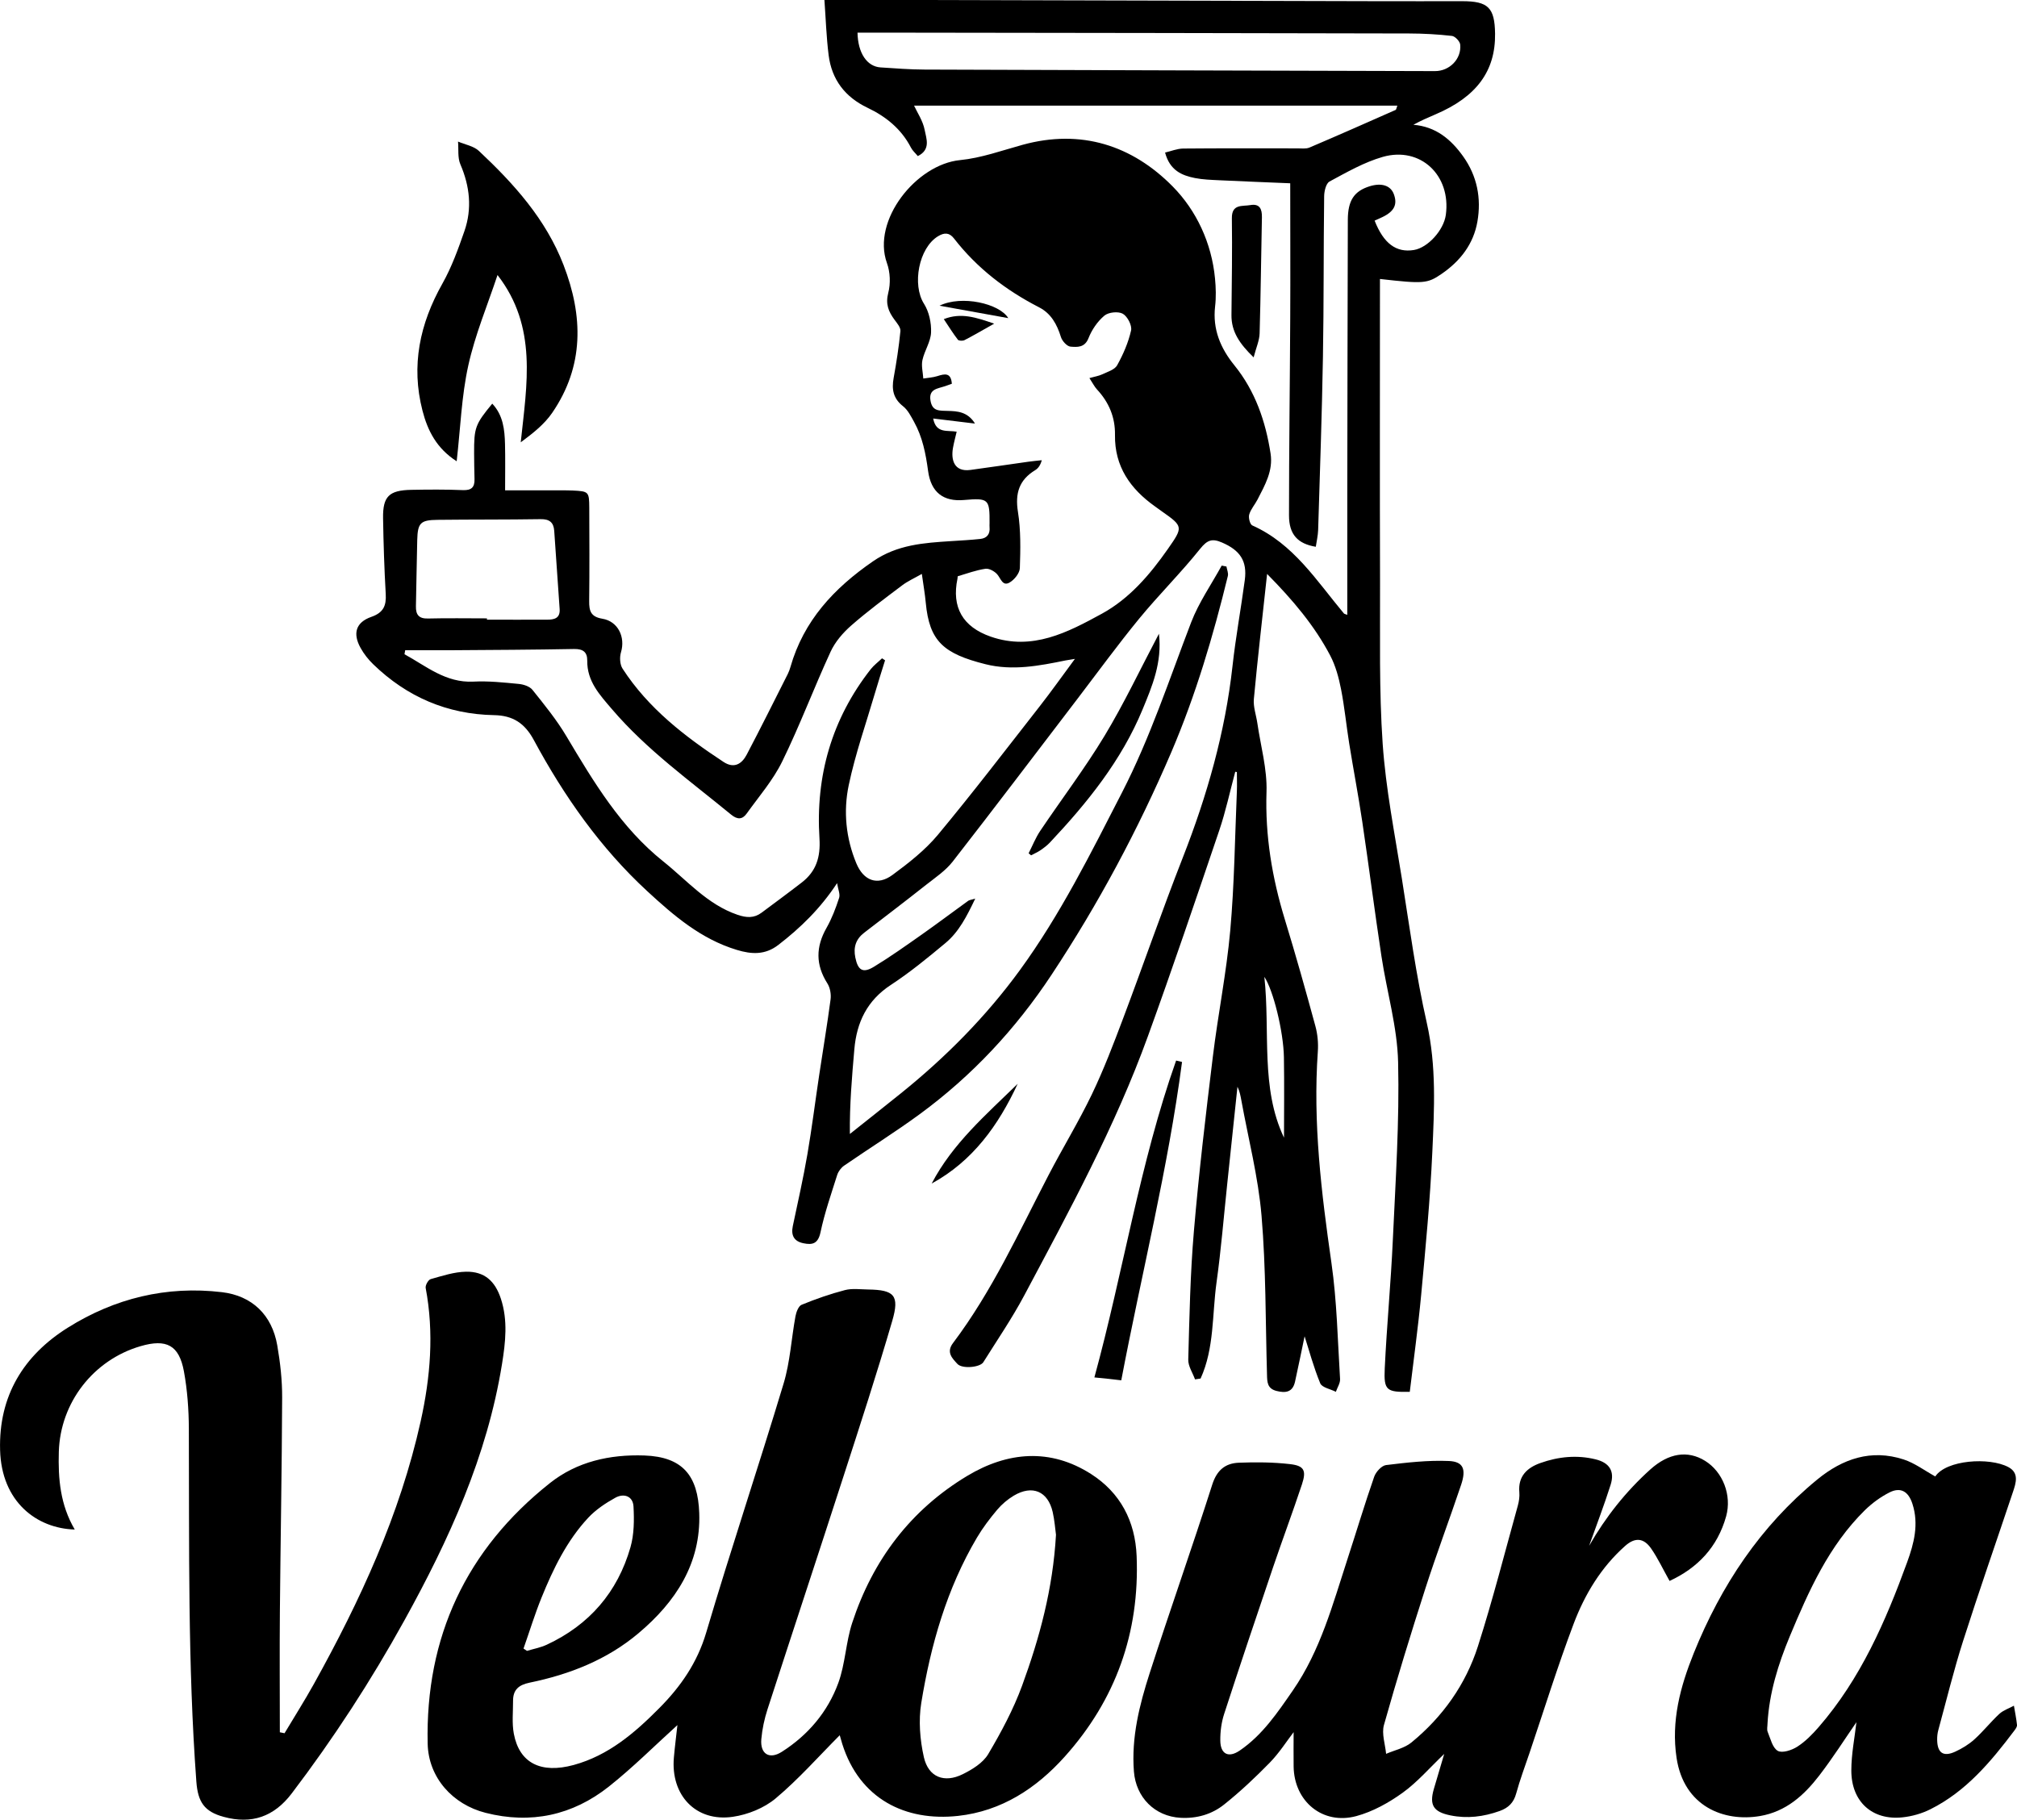
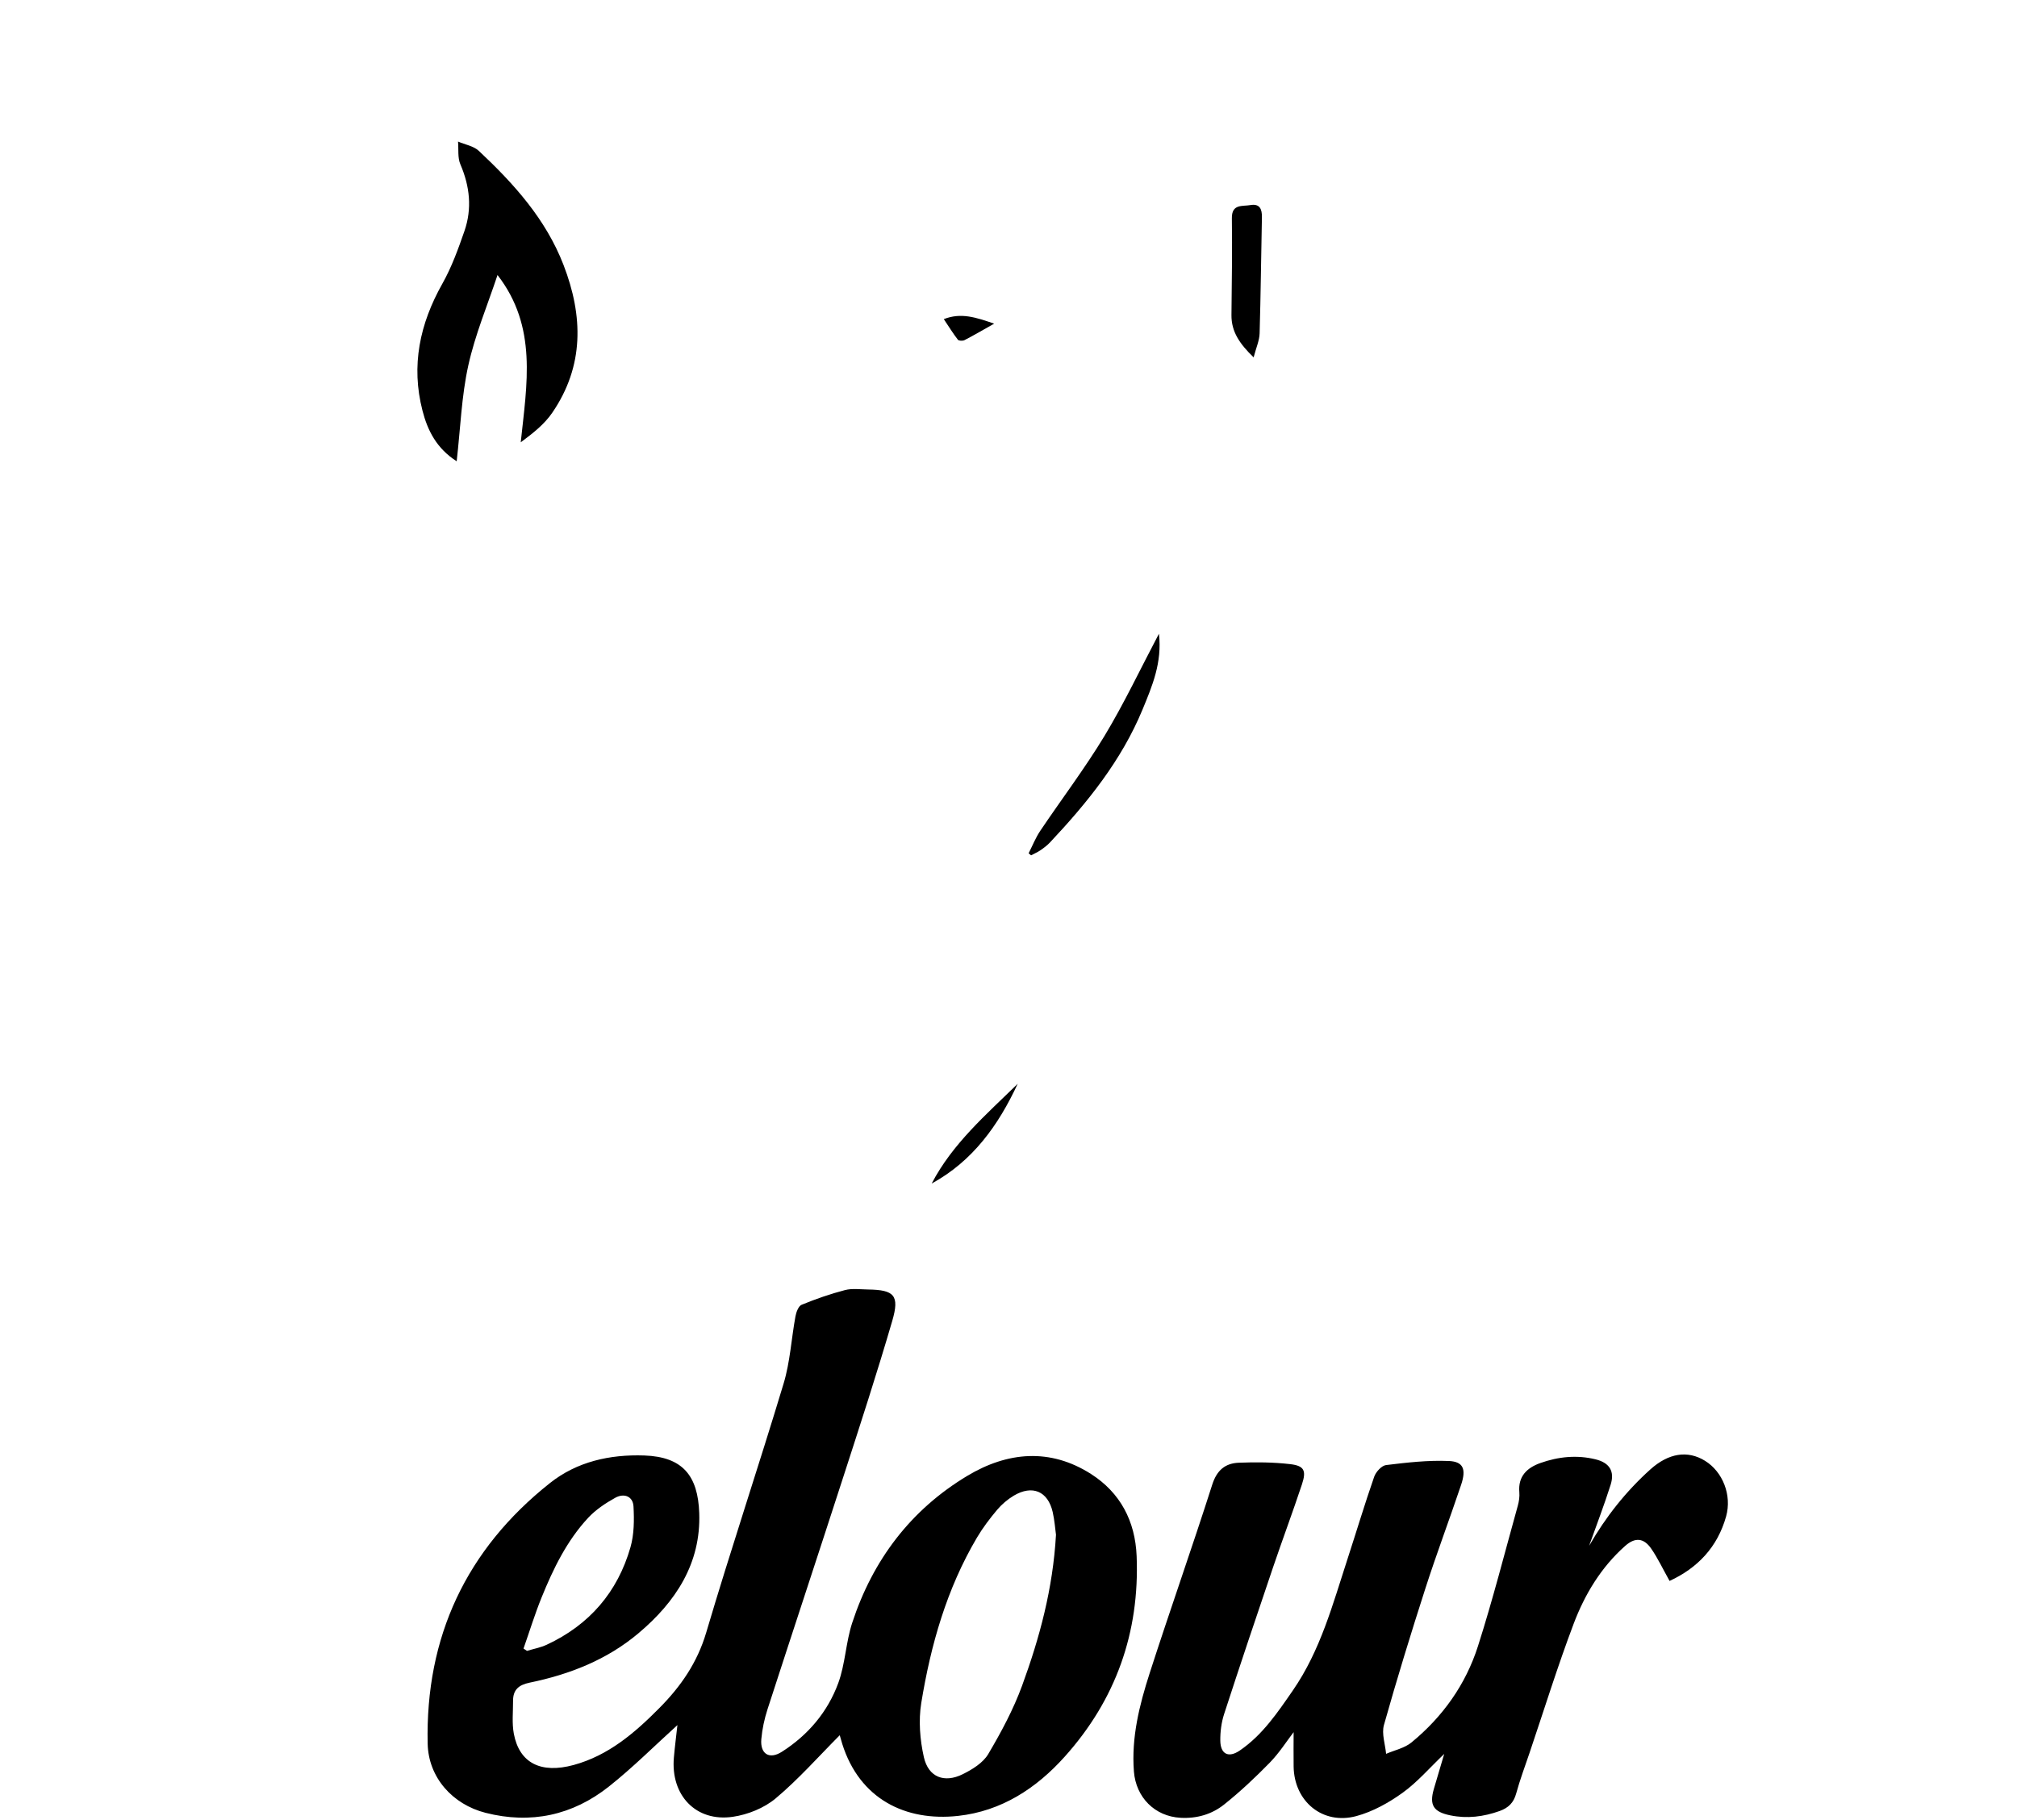
<svg xmlns="http://www.w3.org/2000/svg" id="katman_1" data-name="katman 1" viewBox="0 0 446.44 402.82">
-   <path d="M273.4,170.86c-1.16,4.31-2.09,8.7-3.52,12.92-5.16,15.22-10.31,30.45-15.79,45.56-7.25,20.02-17.42,38.68-27.39,57.42-2.71,5.09-5.99,9.88-9.05,14.77-.72,1.16-4.68,1.53-5.74.38-1.12-1.23-2.54-2.55-.97-4.62,8.65-11.47,14.56-24.5,21.14-37.16,3.12-6.01,6.67-11.81,9.6-17.91,2.61-5.44,4.77-11.11,6.9-16.76,4.47-11.85,8.6-23.84,13.22-35.63,5.37-13.71,9.38-27.71,11-42.38.7-6.37,1.87-12.68,2.72-19.04.57-4.26-1.06-6.6-5.04-8.32-2.19-.95-3.26-.57-4.83,1.38-4.28,5.35-9.18,10.2-13.53,15.5-4.69,5.72-9.05,11.71-13.54,17.59-9.22,12.06-18.37,24.17-27.7,36.14-1.57,2.02-3.82,3.53-5.87,5.14-4.54,3.59-9.14,7.09-13.73,10.62-1.85,1.42-2.43,3.22-1.96,5.51.57,2.79,1.65,3.53,4.11,2.03,3.62-2.2,7.09-4.67,10.56-7.11,3.47-2.44,6.86-5,10.31-7.49.26-.18.63-.21,1.56-.49-1.88,3.94-3.62,7.37-6.61,9.85-3.89,3.24-7.83,6.48-12.06,9.25-5.26,3.44-7.57,8.26-8.09,14.25-.53,6.11-1.06,12.23-.99,18.75,3.77-3,7.55-5.98,11.3-9,9.91-7.98,18.83-16.98,26.32-27.25,8.96-12.29,15.71-25.89,22.64-39.38,6.22-12.11,10.43-24.98,15.28-37.62,1.69-4.4,4.47-8.39,6.76-12.56.35.07.7.13,1.05.2.12.71.47,1.47.31,2.11-3.24,13.27-7.1,26.32-12.49,38.94-7.39,17.26-16.21,33.72-26.55,49.35-7.89,11.94-17.56,22.32-29.12,30.8-5.45,4-11.2,7.58-16.77,11.42-.67.46-1.28,1.28-1.53,2.05-1.33,4.21-2.79,8.41-3.7,12.71-.54,2.53-1.78,2.84-3.79,2.42-2.08-.43-2.77-1.74-2.34-3.8,1.12-5.29,2.31-10.57,3.23-15.89,1.01-5.87,1.74-11.78,2.63-17.67.83-5.54,1.77-11.07,2.5-16.62.15-1.14-.1-2.58-.71-3.54-2.61-4.11-2.58-8.08-.19-12.28,1.18-2.08,2.05-4.37,2.79-6.65.27-.81-.23-1.88-.45-3.26-3.7,5.62-8.09,9.89-13.01,13.68-2.91,2.24-5.89,2.1-9.2,1.09-7.89-2.39-13.92-7.56-19.78-12.97-10.42-9.61-18.45-21.08-25.14-33.49-2-3.7-4.59-5.42-8.78-5.5-10.37-.19-19.31-4.04-26.76-11.26-1.09-1.05-2.07-2.3-2.8-3.62-1.78-3.21-1.05-5.67,2.38-6.87,2.68-.94,3.34-2.47,3.19-5.06-.32-5.6-.5-11.21-.59-16.81-.07-4.8,1.33-6.16,6.24-6.25,3.8-.07,7.61-.1,11.41.06,1.92.08,2.64-.63,2.59-2.44-.05-1.9-.08-3.8-.09-5.7-.02-5.69.24-6.42,4.02-11,2.41,2.57,2.74,5.74,2.82,8.95.08,3.24.02,6.49.02,10.24,4.22,0,8.25,0,12.28,0,.91,0,1.81,0,2.72.04,3.5.17,3.61.27,3.63,3.82.03,6.88.06,13.76-.02,20.65-.02,2.18.34,3.48,2.92,3.91,3.5.58,5.12,4.1,4.12,7.42-.33,1.1-.25,2.71.35,3.63,5.68,8.77,13.76,15,22.35,20.65,2.35,1.54,4.05.44,5.13-1.62,3.11-5.91,6.08-11.89,9.09-17.85.24-.48.43-1,.58-1.52,2.93-10.28,9.65-17.47,18.28-23.42,5.37-3.7,11.24-4.08,17.29-4.47,2.15-.14,4.31-.25,6.45-.48,1.5-.16,2.21-1.09,2.06-2.63-.03-.27,0-.54,0-.81.04-5.42-.21-5.65-5.67-5.18-4.53.39-7.3-1.66-7.94-6.46-.51-3.8-1.23-7.46-3.09-10.82-.69-1.24-1.38-2.64-2.45-3.48-2.18-1.71-2.54-3.73-2.08-6.26.62-3.44,1.16-6.89,1.5-10.37.08-.8-.75-1.76-1.32-2.53-1.33-1.8-2.01-3.48-1.37-5.94.54-2.05.43-4.59-.29-6.58-3.41-9.45,6.48-21.85,16.18-22.8,4.69-.46,9.27-2.13,13.86-3.39,12.94-3.55,24.25.13,33.23,9.25,5.22,5.3,8.59,12.47,9.34,20.31.2,2.06.26,4.19.02,6.24-.57,5.03,1.19,9.22,4.26,13,4.63,5.71,6.91,12.39,8.02,19.53.6,3.83-1.25,7.01-2.9,10.22-.58,1.12-1.49,2.12-1.83,3.3-.2.71.17,2.18.69,2.41,9.12,4.06,14.22,12.25,20.27,19.48.09.11.3.13.75.31,0-9.03-.01-17.94,0-26.85.03-20.19.06-40.39.12-60.58.01-4.32,1.41-6.38,4.87-7.45,2.61-.8,4.61-.15,5.31,1.75.86,2.3.09,3.83-2.54,5.09-.57.27-1.14.52-1.71.78,1.99,5.06,4.78,7.14,8.69,6.5,3.08-.5,6.6-4.37,7.07-7.77,1.2-8.74-5.6-15.22-13.96-12.84-4.12,1.18-7.97,3.4-11.78,5.45-.78.42-1.18,2.14-1.19,3.27-.15,11.86-.06,23.73-.27,35.59-.22,12.76-.67,25.52-1.06,38.28-.04,1.24-.34,2.47-.52,3.71-4-.66-5.93-2.72-5.93-6.94,0-14.58.2-29.15.27-43.73.05-9.85,0-19.7,0-29.79-5.29-.22-10.5-.42-15.71-.67-1.8-.09-3.62-.14-5.38-.49-2.91-.58-5.55-1.68-6.61-5.64,1.29-.3,2.65-.87,4.01-.89,8.42-.08,16.84-.03,25.26-.04.9,0,1.91.15,2.69-.18,6.39-2.72,12.74-5.53,19.09-8.34.1-.04.12-.29.36-.94h-106.97c.69,1.51,1.97,3.37,2.35,5.39.34,1.84,1.43,4.33-1.52,5.78-.54-.66-1.17-1.2-1.52-1.88-2.13-4.13-5.54-6.88-9.62-8.82-4.98-2.38-7.92-6.24-8.6-11.66-.5-3.99-.63-8.04-.93-12.2,6.12,0,11.71-.01,17.29,0,35.04.09,70.08.18,105.13.27,6.25.02,12.5,0,18.74,0,5.75,0,7.2,1.42,7.28,7.19.11,8.28-4.11,13.99-13.18,17.86-1.63.7-3.26,1.4-4.9,2.31,4.99.4,8.33,3.24,11.01,6.99,3.1,4.34,4.06,9.27,3.16,14.44-.86,4.96-3.78,8.72-7.89,11.55-3.19,2.2-4.04,2.24-13.68,1.15,0,22.43-.05,44.87.02,67.31.04,11.86-.23,23.75.58,35.56.69,9.98,2.66,19.88,4.24,29.79,1.7,10.7,3.14,21.47,5.53,32.02,2.16,9.55,1.65,19.06,1.22,28.59-.48,10.56-1.49,21.1-2.47,31.63-.67,7.17-1.67,14.3-2.52,21.44-5.15.09-5.77-.29-5.54-5.19.45-9.48,1.36-18.94,1.79-28.43.6-13.11,1.48-26.24,1.17-39.34-.18-7.85-2.51-15.63-3.69-23.47-1.5-9.91-2.77-19.85-4.24-29.76-.86-5.8-1.97-11.56-2.9-17.35-.64-4.01-1.03-8.06-1.81-12.04-.5-2.53-1.2-5.14-2.39-7.41-3.47-6.59-8.23-12.25-13.97-18.06-1.04,9.65-2.09,18.65-2.93,27.68-.16,1.74.51,3.56.77,5.34.74,5.08,2.2,10.18,2.03,15.23-.32,9.73,1.24,19.02,4.06,28.24,2.4,7.82,4.61,15.7,6.76,23.6.49,1.8.67,3.77.54,5.63-1.11,15.74.78,31.24,3.01,46.78,1.22,8.48,1.38,17.12,1.91,25.7.06.92-.6,1.89-.93,2.84-1.19-.61-3.07-.94-3.46-1.88-1.49-3.63-2.51-7.45-3.46-10.41-.59,2.79-1.31,6.43-2.12,10.06-.52,2.33-2.08,2.56-4.13,2.03-2.01-.52-2.03-1.97-2.07-3.56-.34-11.74-.22-23.53-1.21-35.21-.73-8.6-2.93-17.07-4.48-25.6-.18-.97-.35-1.94-.85-2.96-.75,7.16-1.5,14.31-2.26,21.47-.77,7.28-1.36,14.59-2.37,21.84-.99,7.12-.47,14.55-3.53,21.28-.41.06-.82.12-1.23.19-.53-1.46-1.54-2.94-1.5-4.39.26-9.49.44-18.99,1.25-28.44,1.1-12.89,2.62-25.74,4.19-38.59,1.13-9.32,3.01-18.56,3.85-27.9.92-10.25,1.03-20.57,1.47-30.87.06-1.42,0-2.84,0-4.25l-.37-.06ZM89.68,143.94c-.05.29-.1.58-.15.88,4.82,2.63,9.12,6.37,15.25,6.06,3.33-.17,6.69.19,10.02.51,1.07.1,2.44.54,3.06,1.32,2.65,3.31,5.36,6.64,7.52,10.28,6.03,10.12,12.06,20.22,21.45,27.71,5.26,4.2,9.71,9.5,16.4,11.79,1.99.68,3.66.79,5.35-.47,2.97-2.22,5.96-4.41,8.89-6.68,3.19-2.47,4.17-5.61,3.91-9.75-.88-13.82,2.71-26.44,11.34-37.45.71-.9,1.67-1.61,2.51-2.42.22.15.44.29.67.44-.74,2.38-1.5,4.75-2.2,7.14-2,6.82-4.38,13.56-5.84,20.49-1.22,5.78-.64,11.73,1.68,17.31,1.6,3.85,4.66,5.02,7.99,2.58,3.6-2.65,7.23-5.49,10.07-8.9,7.74-9.31,15.1-18.94,22.56-28.48,2.54-3.25,4.93-6.62,7.76-10.45-1.19.2-1.63.26-2.06.34-5.86,1.2-11.75,2.33-17.72.84-9.34-2.34-12.43-5.12-13.23-13.6-.18-1.95-.52-3.89-.87-6.39-1.66.95-3.13,1.6-4.37,2.54-3.82,2.89-7.69,5.75-11.28,8.9-1.82,1.6-3.55,3.61-4.55,5.79-3.7,8.03-6.81,16.34-10.7,24.28-2.03,4.15-5.16,7.76-7.88,11.55-.93,1.3-2.03,1.37-3.42.23-9.07-7.46-18.65-14.3-26.37-23.33-2.76-3.23-5.54-6.19-5.49-10.76.02-1.89-.91-2.61-2.9-2.58-9.05.17-18.1.21-27.15.27-3.42.02-6.83,0-10.25,0ZM211.76,95.51c-.3,1.3-.63,2.48-.84,3.69-.42,2.45.15,5.33,3.9,4.82,4.28-.58,8.55-1.22,12.83-1.82.98-.14,1.96-.22,2.94-.33-.33,1.17-.82,1.81-1.46,2.2-3.55,2.16-4.48,5.11-3.82,9.23.65,4.08.56,8.31.42,12.46-.04,1.12-1.23,2.6-2.3,3.2-1.52.86-1.91-.9-2.71-1.83-.59-.68-1.8-1.35-2.61-1.23-2.07.31-4.08,1.05-6.1,1.65-.07.02-.04.34-.08.52-1.34,6.36,1.16,10.7,7.37,12.86,9.2,3.19,17.06-.97,24.6-5.09,6.06-3.31,10.62-8.63,14.6-14.33,3.39-4.85,3.41-4.99-1.31-8.3-.52-.36-1.03-.74-1.54-1.11-5.46-3.88-8.97-8.84-8.86-15.84.06-3.89-1.34-7.21-3.98-10.05-.58-.63-.97-1.44-1.68-2.52,1.2-.34,2.08-.47,2.84-.83,1.18-.56,2.76-1.02,3.3-2.01,1.34-2.41,2.48-5.03,3.08-7.7.25-1.1-.8-3.12-1.83-3.7-1.01-.57-3.17-.35-4.08.42-1.52,1.28-2.78,3.12-3.51,4.98-.84,2.15-2.52,1.99-3.98,1.88-.78-.06-1.86-1.25-2.13-2.14-.87-2.8-2.17-5.2-4.84-6.57-7.34-3.77-13.74-8.68-18.82-15.23-1.03-1.33-2.13-1.35-3.53-.5-4.28,2.59-5.79,10.73-3.11,14.96,1.12,1.77,1.64,4.22,1.56,6.34-.08,2.05-1.45,4.02-1.91,6.11-.28,1.29.11,2.72.19,4.09,1.05-.17,2.13-.22,3.13-.54,1.64-.53,3.01-.81,3.19,1.7-.55.2-1.05.38-1.55.55-1.57.53-3.6.59-3.18,3.15.4,2.46,1.96,2.24,3.98,2.31,1.82.06,4.25.12,5.87,2.8-3.41-.41-6.2-.75-9.25-1.12.64,3.41,3.17,2.54,5.21,2.92ZM189.8,7.23c.09,4.56,2.12,7.49,5.08,7.69,3.25.21,6.51.47,9.76.48,37.66.14,75.33.23,112.99.34,3.2,0,5.88-2.68,5.57-5.87-.07-.72-1.13-1.84-1.83-1.92-3.14-.36-6.32-.53-9.48-.54-36.94-.09-73.88-.13-110.82-.18-3.7,0-7.4,0-11.27,0ZM107.78,136.84c0,.11,0,.22,0,.33,4.43,0,8.86.02,13.29,0,1.55,0,2.95-.26,2.8-2.37-.41-5.77-.79-11.54-1.2-17.31-.13-1.85-1.06-2.61-3.02-2.57-7.6.12-15.2.06-22.8.15-3.8.04-4.4.69-4.5,4.46-.12,4.88-.18,9.76-.29,14.65-.04,1.88.63,2.79,2.69,2.73,4.34-.11,8.68-.03,13.02-.03ZM284.2,251.83c0-5.61.08-11.7-.02-17.79-.1-5.77-2.38-14.9-4.33-17.81,1.32,12.17-.9,24.58,4.35,35.6Z" />
  <path d="M101.09,102.11c-4.45-2.84-6.45-6.81-7.58-11.22-2.57-9.97-.6-19.22,4.41-28.11,2.05-3.64,3.5-7.67,4.88-11.64,1.72-4.97,1.19-9.9-.9-14.76-.64-1.48-.37-3.35-.52-5.04,1.56.67,3.47.98,4.63,2.08,7.75,7.27,14.81,15.1,18.72,25.23,4.37,11.32,4.6,22.38-2.52,32.75-1.73,2.52-4.24,4.5-6.95,6.51,1.35-12.85,3.75-25.57-5.14-37.03-2.2,6.63-4.96,13.19-6.47,20.03-1.5,6.78-1.73,13.84-2.57,21.2Z" />
-   <path d="M261.63,235.08c-3.11,23.65-8.95,46.8-13.45,70.46-1.05-.12-1.91-.22-2.77-.32-.8-.09-1.61-.16-3.18-.32,6.41-23.4,10.03-47.35,18.09-70.14.44.1.88.21,1.31.31Z" />
  <path d="M227.67,188.89c.84-1.65,1.53-3.41,2.55-4.94,4.73-7.04,9.88-13.82,14.26-21.07,4.31-7.14,7.89-14.73,12.04-22.6.73,6.38-1.49,11.58-3.63,16.77-4.67,11.3-12.21,20.62-20.48,29.42-.61.65-1.35,1.21-2.09,1.72-.65.45-1.4.76-2.1,1.14l-.54-.44Z" />
  <path d="M277.47,79.1c-3.07-2.98-4.94-5.66-4.9-9.38.07-7.13.19-14.27.09-21.4-.05-3.23,2.31-2.61,4.07-2.92,2.1-.37,2.62.87,2.58,2.72-.18,8.57-.26,17.14-.51,25.7-.05,1.56-.75,3.09-1.32,5.27Z" />
  <path d="M225.25,239.91c-4.27,9.2-9.96,17.12-19.03,22.07,4.62-8.86,12.08-15.27,19.03-22.07Z" />
  <path d="M185.87,384.1c-4.66,4.68-9.1,9.72-14.18,13.98-2.55,2.14-6.17,3.6-9.49,4.08-8.17,1.19-13.8-4.78-13.04-13.16.22-2.48.54-4.94.78-7.14-5,4.52-9.84,9.38-15.19,13.62-8.03,6.36-17.26,8.35-27.27,5.8-7.31-1.86-12.65-7.81-12.82-15.3-.53-23.63,8.55-43.01,27.07-57.7,5.98-4.74,13.23-6.36,20.88-6.1,8.5.3,11.87,4.46,12.16,12.76.39,11.14-5.22,19.66-13.44,26.58-6.98,5.89-15.27,9.13-24.12,10.95-2.42.5-3.66,1.59-3.65,4.03.01,2.43-.27,4.92.17,7.27,1.22,6.49,5.98,8.9,13.25,6.92,7.69-2.1,13.5-7.09,18.94-12.58,4.75-4.78,8.42-10.06,10.4-16.76,5.46-18.45,11.58-36.7,17.13-55.12,1.44-4.78,1.71-9.92,2.62-14.87.17-.93.67-2.26,1.36-2.54,3.12-1.28,6.33-2.4,9.59-3.25,1.62-.42,3.42-.15,5.14-.13,5.76.08,6.98,1.29,5.34,6.91-3.37,11.56-7.1,23.01-10.81,34.47-5.56,17.2-11.24,34.35-16.81,51.54-.69,2.13-1.17,4.37-1.37,6.6-.29,3.28,1.76,4.58,4.53,2.82,5.8-3.69,10.15-8.82,12.5-15.22,1.56-4.25,1.67-9.03,3.09-13.35,4.55-13.88,12.93-25,25.5-32.54,8.88-5.32,18.31-6.17,27.36-.39,6.46,4.13,9.78,10.41,10.09,18.17.68,16.95-4.64,31.83-15.92,44.4-6.27,6.99-13.98,12.06-23.61,13.11-11.65,1.27-21.79-3.75-25.63-15.94-.24-.77-.45-1.55-.56-1.94ZM233.73,339.73c-.18-1.3-.31-3.2-.73-5.04-1.06-4.6-4.5-6.06-8.61-3.62-1.37.82-2.66,1.92-3.69,3.14-1.62,1.93-3.17,3.97-4.45,6.13-6.7,11.32-10.24,23.78-12.34,36.63-.63,3.88-.29,8.14.58,12,1.01,4.43,4.52,5.78,8.6,3.76,2.12-1.05,4.48-2.5,5.63-4.43,2.87-4.85,5.58-9.9,7.51-15.17,3.87-10.58,6.82-21.44,7.5-33.4ZM115.88,364.92l.76.51c1.45-.44,2.99-.72,4.35-1.35,9.44-4.38,15.71-11.64,18.56-21.6.81-2.84.83-6.01.67-9-.12-2.32-2.14-2.99-4.02-1.95-2.17,1.2-4.34,2.65-6.02,4.45-4.73,5.09-7.73,11.28-10.31,17.64-1.5,3.7-2.67,7.53-4,11.31Z" />
  <path d="M351.78,342.1c3.62-6.31,8.08-11.95,13.5-16.83,4.04-3.63,8.26-4.29,12.11-1.91,3.94,2.43,5.97,7.62,4.67,12.29-1.92,6.86-6.35,11.45-12.52,14.3-1.5-2.67-2.6-5.04-4.07-7.16-1.64-2.37-3.56-2.54-5.74-.61-5.33,4.72-8.95,10.72-11.42,17.25-3.56,9.42-6.54,19.05-9.77,28.6-1.01,2.98-2.12,5.94-2.95,8.97-.56,2.05-1.72,3.18-3.67,3.88-3.57,1.27-7.17,1.73-10.91.96-3.72-.76-4.68-2.26-3.65-5.82.72-2.49,1.47-4.97,2.3-7.78-3.23,3.08-5.94,6.25-9.22,8.61-3.07,2.21-6.6,4.17-10.22,5.15-7.46,2.02-13.78-3.24-13.89-10.97-.04-2.6,0-5.2,0-7.61-1.55,2.02-3.17,4.58-5.24,6.71-3.21,3.29-6.57,6.46-10.16,9.32-2.72,2.17-6.05,3.13-9.64,2.93-5.72-.32-9.86-4.54-10.31-10.24-.59-7.56,1.22-14.73,3.48-21.76,4.5-13.96,9.4-27.79,13.86-41.76,1.03-3.22,2.9-4.72,5.88-4.84,3.77-.15,7.59-.12,11.33.31,3.14.36,3.66,1.41,2.64,4.49-2.04,6.14-4.31,12.21-6.39,18.34-3.67,10.82-7.31,21.65-10.84,32.51-.6,1.85-.86,3.9-.84,5.85.03,3.01,1.81,3.91,4.29,2.22,5.04-3.43,8.38-8.41,11.78-13.33,6.1-8.83,8.82-19.06,12.08-29.06,1.98-6.07,3.81-12.19,5.91-18.22.37-1.07,1.64-2.47,2.63-2.59,4.61-.56,9.29-1.1,13.91-.9,3.21.14,3.86,1.83,2.7,5.28-2.58,7.68-5.44,15.26-7.92,22.97-3.22,10.01-6.31,20.07-9.16,30.19-.54,1.93.28,4.25.48,6.38,1.88-.81,4.07-1.26,5.6-2.51,6.92-5.67,12.02-12.83,14.73-21.32,3.28-10.27,5.94-20.74,8.83-31.13.26-.94.41-1.98.33-2.94-.32-3.54,1.72-5.43,4.65-6.47,3.97-1.41,8.08-1.84,12.25-.81,3.03.75,4.26,2.61,3.3,5.64-1.43,4.52-3.14,8.95-4.73,13.42Z" />
-   <path d="M16.54,338.57c-8.37-.24-16.21-6.09-16.52-17.6-.33-11.98,5.2-20.95,15-27.09,10.35-6.49,21.82-9.31,34.11-7.85,6.64.79,11.07,5.01,12.24,11.78.66,3.81,1.1,7.72,1.08,11.58-.06,15.75-.36,31.49-.5,47.24-.08,8.94-.01,17.88-.01,26.82.35.07.69.14,1.04.21,2.18-3.65,4.46-7.24,6.52-10.95,10.22-18.41,19.01-37.4,23.61-58.09,2.17-9.78,2.98-19.59,1.11-29.52-.11-.59.57-1.81,1.11-1.96,2.57-.72,5.21-1.6,7.84-1.64,4.05-.06,6.4,2.04,7.7,5.99,1.57,4.79,1.02,9.65.24,14.47-3.29,20.39-11.72,38.85-21.6,56.72-7.39,13.37-15.7,26.15-24.95,38.32-3.91,5.14-8.86,6.87-15.06,5.17-4.25-1.16-5.7-3.24-6.04-7.81-1.92-26.02-1.55-52.09-1.66-78.15-.02-4.22-.33-8.51-1.09-12.65-1.07-5.81-3.87-7.25-9.59-5.58-10.45,3.04-17.78,12.49-18.1,23.39-.17,5.91.3,11.7,3.52,17.19Z" />
-   <path d="M410.91,381.2c-2.58,3.74-5.24,7.93-8.25,11.84-3.35,4.35-7.34,7.97-13.1,8.95-7.98,1.36-16.85-2.11-18.47-12.87-1.23-8.17.82-15.77,3.8-23.17,6.04-14.97,14.74-28.11,27.33-38.44,5.62-4.61,11.95-6.79,19.13-4.45,2.46.8,4.64,2.46,7,3.76,2.44-3.66,11.94-4.31,16.16-2.08,2.44,1.29,1.71,3.5,1.04,5.5-3.68,11-7.51,21.95-11.04,33-2.08,6.5-3.69,13.15-5.49,19.74-.19.69-.26,1.43-.25,2.14.04,2.89,1.35,3.83,3.98,2.63,1.53-.7,3.04-1.62,4.28-2.75,1.94-1.75,3.58-3.84,5.5-5.62.88-.81,2.14-1.22,3.23-1.81.24,1.42.53,2.83.68,4.26.04.38-.29.86-.56,1.21-5.2,6.9-10.7,13.5-18.61,17.45-1.89.95-4.07,1.57-6.18,1.79-6.69.71-11.33-3.47-11.32-10.38,0-3.64.75-7.29,1.13-10.7ZM391.22,381.49c0,.63-.19,1.34.04,1.88.62,1.5,1.06,3.52,2.23,4.19.98.56,3.11-.14,4.32-.92,1.79-1.15,3.35-2.74,4.76-4.37,9.25-10.67,14.79-23.37,19.55-36.45,1.51-4.14,2.64-8.43,1.17-12.95-.87-2.69-2.57-3.79-5.1-2.5-1.97,1-3.85,2.38-5.43,3.93-7.96,7.84-12.42,17.84-16.62,27.93-2.56,6.15-4.54,12.51-4.92,19.25Z" />
-   <path d="M208.9,70.64c3.82-1.5,7.09-.39,11.15,1-2.58,1.45-4.54,2.61-6.57,3.65-.39.2-1.27.17-1.47-.1-1.08-1.4-2.02-2.92-3.11-4.55Z" />
-   <path d="M223.17,70.42c-4.85-.88-9.71-1.75-15.22-2.75,4.88-2.4,13.27-.49,15.22,2.75Z" />
+   <path d="M208.9,70.64c3.82-1.5,7.09-.39,11.15,1-2.58,1.45-4.54,2.61-6.57,3.65-.39.2-1.27.17-1.47-.1-1.08-1.4-2.02-2.92-3.11-4.55" />
</svg>